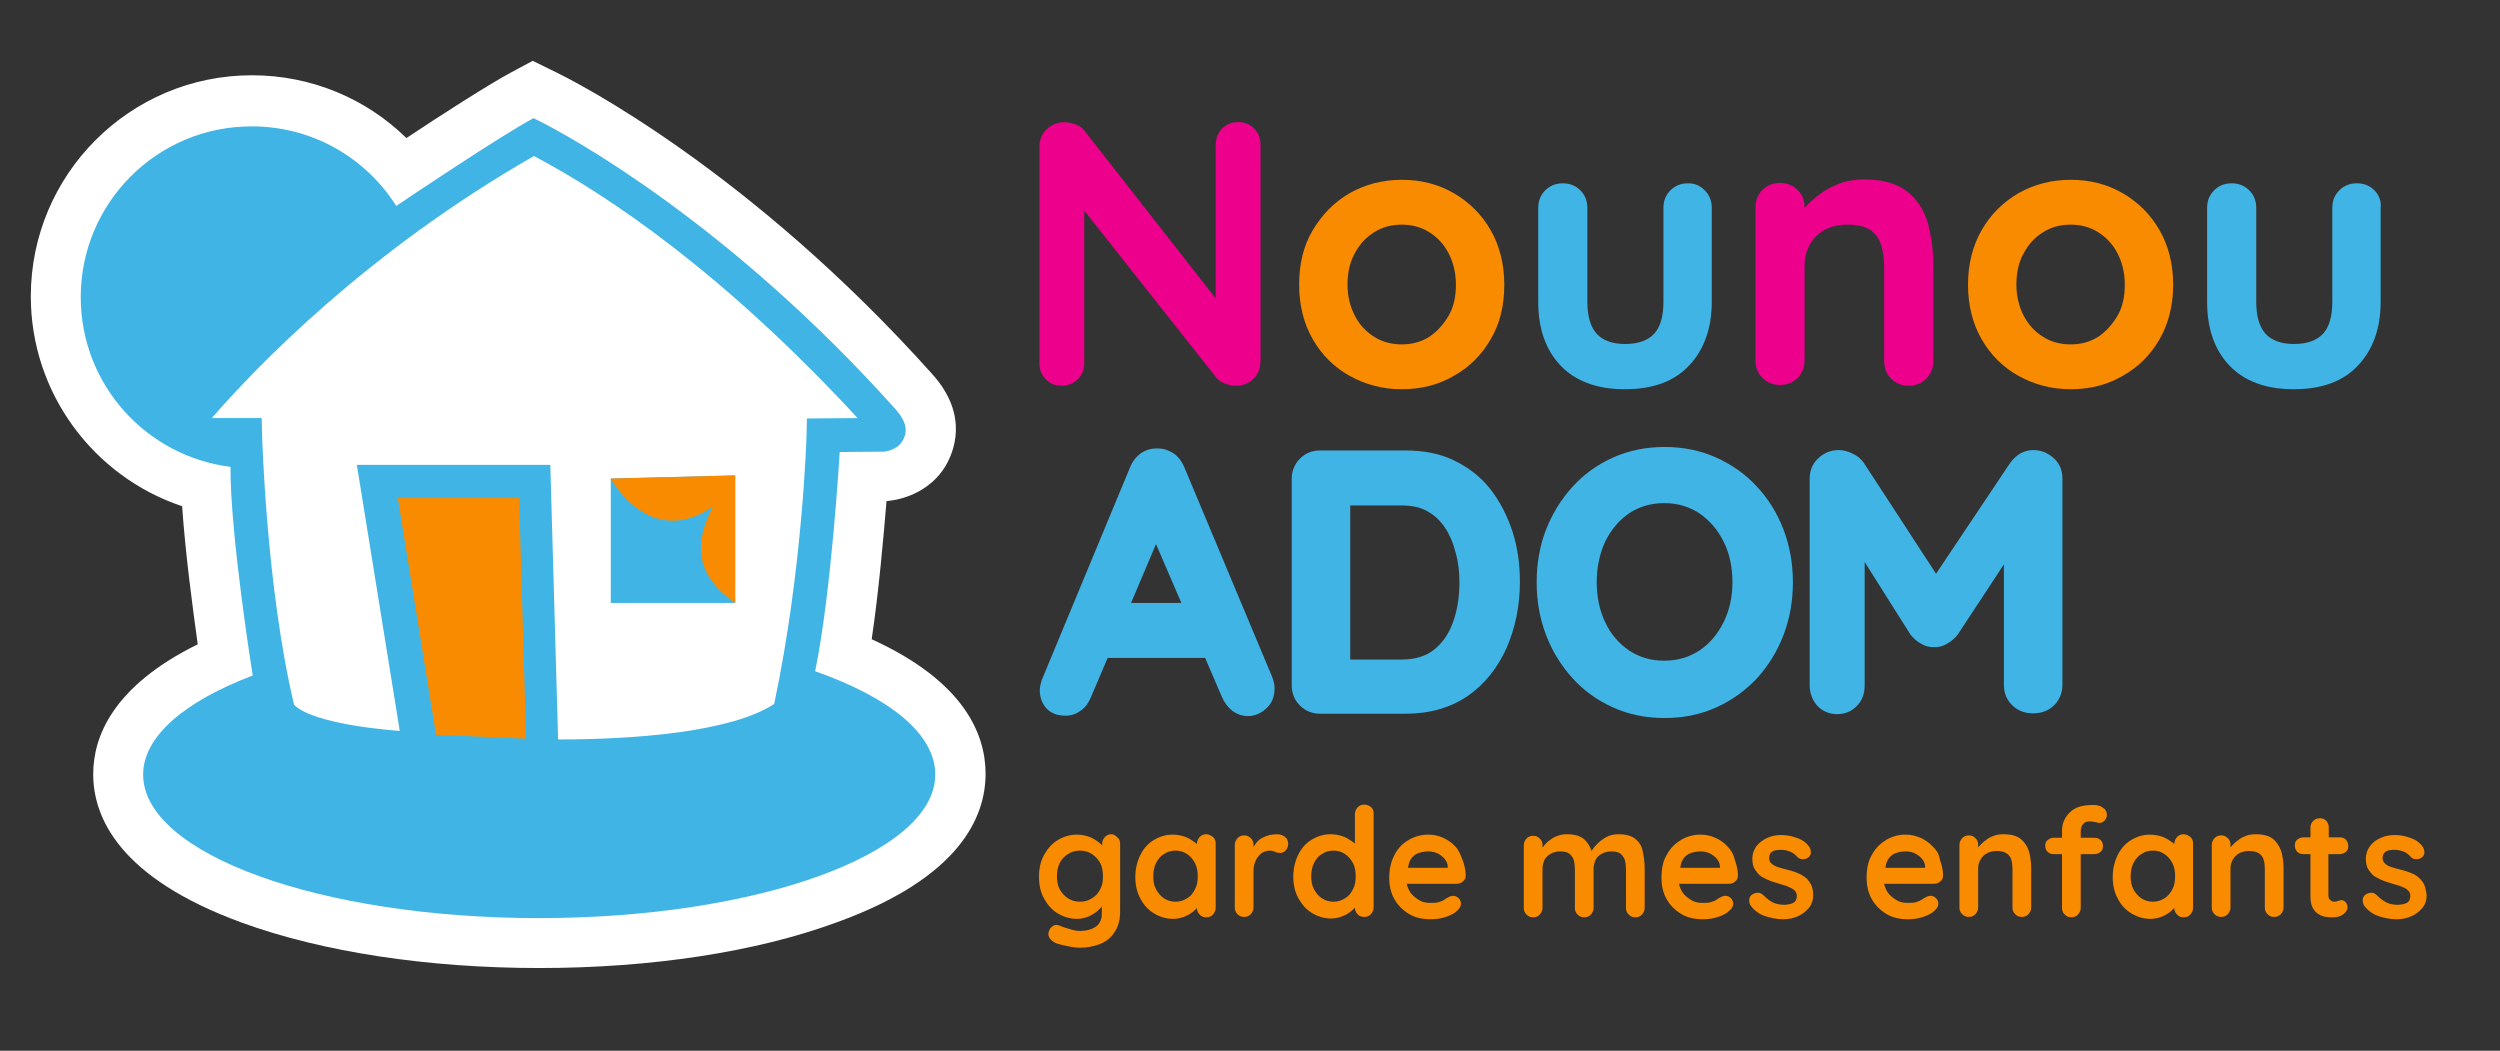
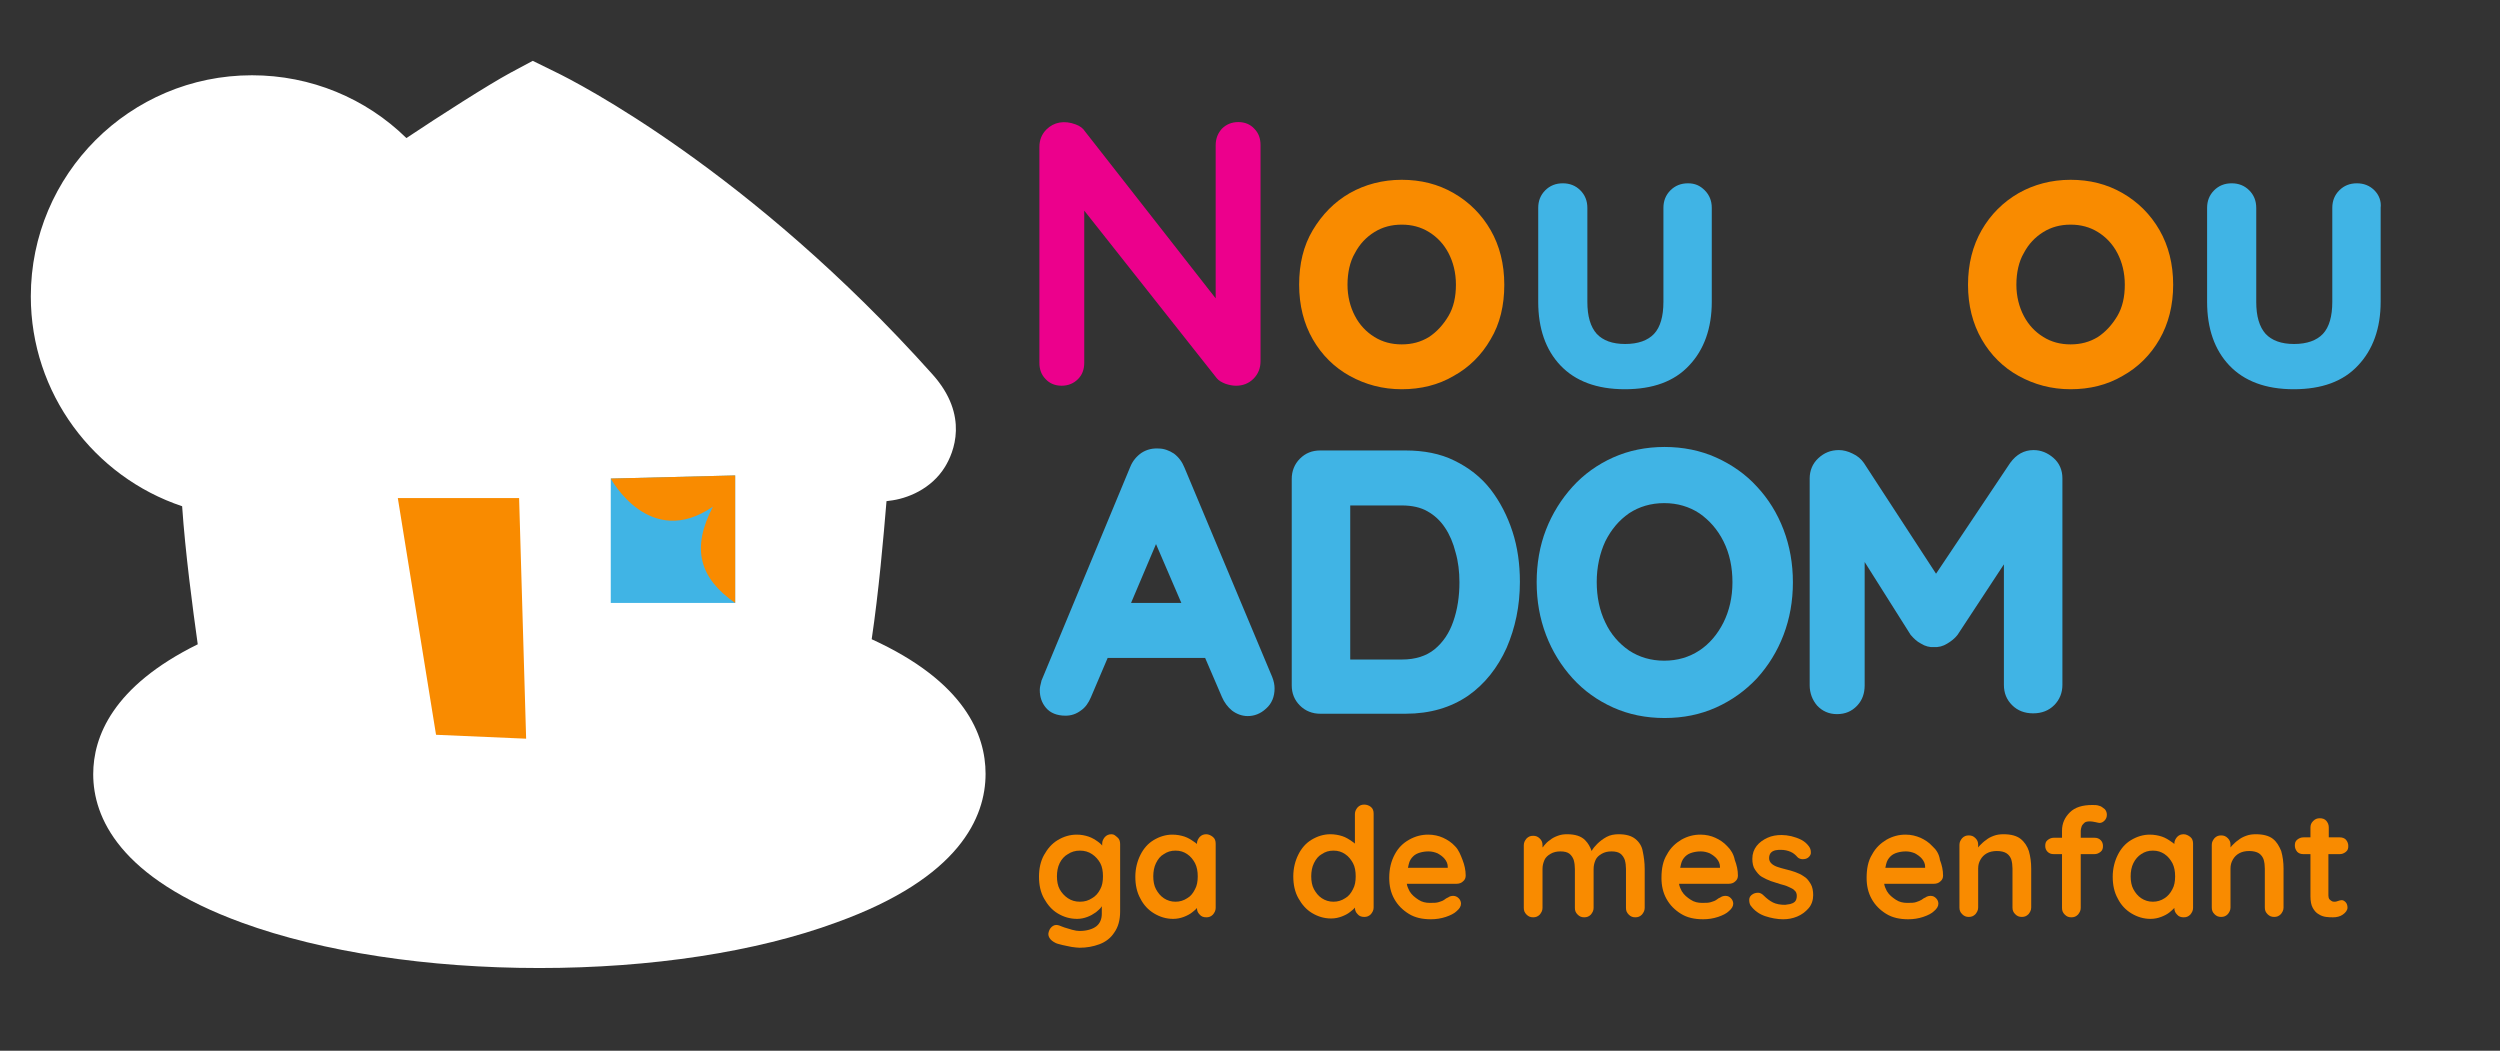
<svg xmlns="http://www.w3.org/2000/svg" version="1.1" id="LOGO" x="0px" y="0px" viewBox="0 0 641 269.4" style="enable-background:new 0 0 641 269.4;" xml:space="preserve">
  <rect x="0" y="0" width="641" height="269.4" fill="#333333" stroke="none" />
  <style type="text/css">
	.st0{fill:#EC008C;}
	.st1{fill:#F98B00;}
	.st2{fill:#40B4E5;}
	.st3{fill:#FFFFFF;}
	.st4{fill-rule:evenodd;clip-rule:evenodd;fill:#FFFFFF;}
</style>
  <g>
    <path class="st0" d="M317.5,31.3c-1.7,0-3.1,0.6-4.2,1.7c-1,1.1-1.6,2.5-1.6,4.2v39.3l-33.5-42.8c-0.5-0.8-1.3-1.4-2.4-1.8   c-2.9-1.1-5.6-0.6-7.5,1.3c-1.2,1.2-1.8,2.7-1.8,4.5V93c0,1.7,0.5,3.1,1.6,4.2c1,1.1,2.4,1.7,4.1,1.7s3.1-0.6,4.2-1.7   c1.1-1.1,1.6-2.5,1.6-4.2V54L312,97c0.5,0.6,1.2,1,2.2,1.4c0.9,0.3,1.8,0.5,2.7,0.5c1.8,0,3.3-0.6,4.5-1.8s1.8-2.7,1.8-4.5V37.2   c0-1.7-0.5-3.1-1.6-4.2C320.6,31.9,319.2,31.3,317.5,31.3L317.5,31.3z" />
    <path class="st1" d="M372.7,49.5c-4-2.3-8.4-3.4-13.3-3.4s-9.4,1.2-13.3,3.4c-4,2.3-7.1,5.5-9.5,9.5s-3.5,8.7-3.5,14s1.2,10,3.5,14   s5.5,7.2,9.5,9.4c4,2.2,8.4,3.4,13.3,3.4s9.4-1.1,13.3-3.4c4-2.2,7.2-5.4,9.5-9.4c2.4-4,3.5-8.7,3.5-14s-1.2-10-3.5-14   S376.7,51.8,372.7,49.5z M366.4,86.4c-2.1,1.3-4.4,1.9-7,1.9s-4.9-0.6-7-1.9c-2.1-1.3-3.8-3.1-5-5.4c-1.2-2.3-1.9-5-1.9-8   s0.6-5.9,1.9-8.1c1.2-2.3,2.9-4.1,5-5.4c2.1-1.3,4.4-1.9,7-1.9s4.9,0.6,7,1.9c2.1,1.3,3.8,3.1,5,5.4c1.2,2.3,1.9,5,1.9,8.1   s-0.6,5.8-1.9,8S368.4,85.1,366.4,86.4z" />
    <path class="st2" d="M432.8,47c-1.8,0-3.3,0.6-4.5,1.8c-1.2,1.2-1.8,2.7-1.8,4.5v24.1c0,3.7-0.8,6.5-2.4,8.2   c-1.6,1.7-4.1,2.6-7.4,2.6s-5.7-0.9-7.3-2.6c-1.6-1.8-2.4-4.5-2.4-8.2V53.3c0-1.8-0.6-3.3-1.8-4.5c-1.2-1.2-2.7-1.8-4.5-1.8   s-3.3,0.6-4.5,1.8c-1.2,1.2-1.8,2.7-1.8,4.5v24.1c0,6.8,1.9,12.3,5.7,16.3c3.8,4,9.3,6.1,16.5,6.1s12.7-2,16.5-6.1   c3.8-4,5.8-9.5,5.8-16.3V53.3c0-1.8-0.6-3.3-1.8-4.5S434.6,47,432.8,47L432.8,47z" />
-     <path class="st0" d="M489,49.1c-2.5-2-6.2-3.1-11-3.1c-2.2,0-4.3,0.3-6.2,1c-1.9,0.7-3.6,1.6-5.1,2.7c-1.5,1.1-2.8,2.3-3.9,3.5   c0,0,0,0.1-0.1,0.1v-0.1c0-1.8-0.6-3.3-1.8-4.5s-2.7-1.8-4.5-1.8s-3.3,0.6-4.5,1.8c-1.2,1.2-1.8,2.7-1.8,4.5v39.2   c0,1.8,0.6,3.3,1.8,4.5c1.2,1.2,2.7,1.8,4.5,1.8s3.3-0.6,4.5-1.8c1.2-1.2,1.8-2.7,1.8-4.5V68.2c0-2,0.4-3.8,1.3-5.4   c0.9-1.6,2.1-2.9,3.8-3.8c1.7-1,3.7-1.4,6.1-1.4s4.4,0.5,5.7,1.4c1.3,0.9,2.2,2.2,2.7,3.8c0.5,1.6,0.8,3.5,0.8,5.5v24.3   c0,1.8,0.6,3.3,1.8,4.5c1.2,1.2,2.7,1.8,4.5,1.8s3.3-0.6,4.5-1.8c1.2-1.2,1.8-2.7,1.8-4.5V68.2c0-4-0.5-7.7-1.4-11   C493.3,53.9,491.6,51.1,489,49.1L489,49.1z" />
    <path class="st1" d="M544.2,49.5c-4-2.3-8.4-3.4-13.3-3.4s-9.4,1.2-13.3,3.4c-4,2.3-7.2,5.5-9.5,9.5s-3.5,8.7-3.5,14s1.2,10,3.5,14   s5.5,7.2,9.5,9.4c4,2.2,8.4,3.4,13.3,3.4s9.4-1.1,13.3-3.4c4-2.2,7.2-5.4,9.5-9.4c2.3-4,3.5-8.7,3.5-14s-1.2-10-3.5-14   S548.2,51.8,544.2,49.5z M537.9,86.4c-2.1,1.3-4.4,1.9-7,1.9s-4.9-0.6-7-1.9c-2.1-1.3-3.8-3.1-5-5.4c-1.2-2.3-1.9-5-1.9-8   s0.6-5.9,1.9-8.1c1.2-2.3,2.9-4.1,5-5.4c2.1-1.3,4.4-1.9,7-1.9s4.9,0.6,7,1.9c2.1,1.3,3.8,3.1,5,5.4c1.2,2.3,1.9,5,1.9,8.1   s-0.6,5.8-1.9,8S539.9,85.1,537.9,86.4z" />
    <path class="st2" d="M608.8,48.8c-1.2-1.2-2.7-1.8-4.5-1.8s-3.3,0.6-4.5,1.8c-1.2,1.2-1.8,2.7-1.8,4.5v24.1c0,3.7-0.8,6.5-2.4,8.2   c-1.6,1.7-4.1,2.6-7.4,2.6s-5.7-0.9-7.3-2.6c-1.6-1.8-2.4-4.5-2.4-8.2V53.3c0-1.8-0.6-3.3-1.8-4.5s-2.7-1.8-4.5-1.8   s-3.3,0.6-4.5,1.8c-1.2,1.2-1.8,2.7-1.8,4.5v24.1c0,6.8,1.9,12.3,5.7,16.3c3.8,4,9.3,6.1,16.5,6.1s12.7-2,16.5-6.1   c3.8-4,5.8-9.5,5.8-16.3V53.3C610.6,51.6,610,50,608.8,48.8L608.8,48.8z" />
  </g>
  <g>
    <path class="st2" d="M303.7,119.9c-0.6-1.5-1.5-2.7-2.7-3.6c-1.2-0.8-2.6-1.3-3.9-1.3c-1.5-0.1-3,0.2-4.4,1.1   c-1.3,0.9-2.3,2.1-2.9,3.6L267,174.6l0,0.1c-0.2,0.8-0.4,1.5-0.4,2.2c0,1.8,0.5,3.3,1.6,4.6c1.1,1.3,2.8,2,5,2   c1.4,0,2.7-0.4,3.9-1.3c1.2-0.8,2-2,2.6-3.4l4.3-10.1h25l4.3,10c0.6,1.4,1.5,2.6,2.6,3.5c1.2,0.9,2.6,1.4,4,1.4   c1.7,0,3.3-0.6,4.7-1.9c1.5-1.3,2.2-3.1,2.2-5.2c0-0.9-0.2-1.9-0.6-2.9L303.7,119.9L303.7,119.9z M302.9,154.6H290l6.4-15.1   L302.9,154.6L302.9,154.6z" />
    <path class="st2" d="M382.2,125.5c-2.5-3.2-5.6-5.6-9.3-7.4c-3.6-1.8-7.9-2.6-12.5-2.6h-21.9c-2.1,0-3.8,0.7-5.2,2.1   c-1.4,1.4-2.1,3.2-2.1,5.2v52.9c0,2.1,0.7,3.8,2.1,5.2c1.4,1.4,3.2,2.1,5.2,2.1h21.9c6.3,0,11.6-1.6,16-4.6c4.3-3,7.6-7.2,9.9-12.3   c2.2-5.1,3.4-10.7,3.4-16.9c0-4.6-0.6-8.9-1.9-12.9C386.5,132.3,384.6,128.6,382.2,125.5L382.2,125.5z M374.2,149.3   c0,3.6-0.5,7-1.6,10.1c-1,2.9-2.6,5.3-4.8,7.1c-2.1,1.7-4.9,2.6-8.3,2.6h-13.3v-39.5h13.3c2.5,0,4.8,0.5,6.5,1.5   c1.8,1,3.3,2.4,4.5,4.2c1.2,1.8,2.1,3.9,2.7,6.3C373.9,144,374.2,146.6,374.2,149.3L374.2,149.3z" />
    <path class="st2" d="M450.5,124.8c-2.9-3.2-6.5-5.7-10.5-7.5c-4-1.8-8.5-2.7-13.2-2.7s-9.2,0.9-13.2,2.7c-4,1.8-7.5,4.3-10.4,7.5   c-2.9,3.2-5.2,6.9-6.8,11s-2.4,8.7-2.4,13.5s0.8,9.3,2.4,13.5c1.6,4.2,3.9,7.9,6.8,11.1c2.9,3.2,6.4,5.7,10.4,7.5   c4,1.8,8.4,2.7,13.2,2.7s9.2-0.9,13.2-2.7c4-1.8,7.5-4.3,10.5-7.5c2.9-3.2,5.2-6.9,6.8-11.1s2.4-8.7,2.4-13.5s-0.8-9.3-2.4-13.5   S453.4,127.9,450.5,124.8z M444.2,149.3c0,3.8-0.8,7.3-2.3,10.3c-1.5,3-3.6,5.5-6.2,7.2c-2.6,1.7-5.6,2.6-9,2.6s-6.4-0.9-9-2.6   c-2.6-1.8-4.7-4.2-6.1-7.2c-1.5-3.1-2.2-6.6-2.2-10.4s0.8-7.4,2.2-10.4c1.5-3,3.5-5.4,6.1-7.2c2.6-1.7,5.6-2.6,9-2.6s6.4,0.9,9,2.6   c2.6,1.8,4.7,4.2,6.2,7.2C443.5,142,444.2,145.5,444.2,149.3L444.2,149.3z" />
    <path class="st2" d="M526.5,117.4L526.5,117.4c-1.5-1.3-3.2-2-5.1-2c-2.4,0-4.4,1.1-6,3.3l-19,28.4l-18.5-28.4   c-0.7-1-1.6-1.8-2.9-2.4c-1.2-0.6-2.4-0.9-3.5-0.9c-2.1,0-3.8,0.7-5.3,2.1c-1.5,1.4-2.2,3.2-2.2,5.2v53c0,2,0.7,3.8,1.9,5.2   c1.3,1.4,3,2.2,5.1,2.2s3.8-0.7,5.2-2.2c1.3-1.4,1.9-3.1,1.9-5.2v-31.6l11.8,18.7l0.1,0.1c0.7,0.8,1.5,1.6,2.5,2.1   c1.1,0.7,2.3,1,3.3,0.9c1.2,0.1,2.4-0.2,3.5-0.9c1-0.6,1.9-1.3,2.6-2.2l11.9-18.1v30.9c0,2.1,0.7,3.8,2.1,5.2   c1.4,1.4,3.2,2.1,5.4,2.1s4-0.7,5.4-2.1c1.4-1.4,2.1-3.2,2.1-5.2v-53C528.8,120.5,528,118.7,526.5,117.4L526.5,117.4z" />
  </g>
  <g>
    <path class="st1" d="M285,213.9c-0.7,0-1.2,0.2-1.7,0.7c-0.4,0.5-0.7,1-0.7,1.7v0.5c-0.3-0.4-0.7-0.7-1.1-1c-0.7-0.5-1.5-1-2.4-1.3   s-1.9-0.5-3-0.5c-1.8,0-3.4,0.5-4.9,1.4c-1.5,0.9-2.6,2.2-3.5,3.8c-0.9,1.6-1.3,3.5-1.3,5.6s0.4,4,1.3,5.6c0.9,1.6,2,2.9,3.5,3.8   s3.1,1.4,5,1.4c0.9,0,1.8-0.2,2.6-0.5c0.8-0.3,1.5-0.7,2.2-1.2c0.6-0.5,1.1-0.9,1.4-1.4c0,0,0-0.1,0.1-0.1v1.9   c0,1.4-0.5,2.5-1.4,3.2s-2.4,1.2-4.3,1.2c-0.5,0-1.2-0.1-1.9-0.3c-0.7-0.2-1.4-0.4-2-0.6s-1-0.4-1.3-0.5c-0.6-0.2-1.1-0.2-1.6,0.1   c-0.5,0.3-0.9,0.8-1.1,1.5c-0.2,0.6-0.1,1.1,0.2,1.6s0.8,0.9,1.6,1.3c0.4,0.2,1,0.3,1.7,0.5c0.8,0.2,1.5,0.3,2.4,0.5   c0.8,0.1,1.5,0.2,2,0.2c1.8,0,3.5-0.3,5.1-0.9c1.6-0.6,2.9-1.6,3.8-3c1-1.4,1.5-3.2,1.5-5.4v-17.3c0-0.7-0.2-1.3-0.7-1.7   S285.7,213.9,285,213.9L285,213.9z M282.1,228c-0.5,1-1.2,1.8-2.1,2.3c-0.9,0.6-1.9,0.9-3.1,0.9s-2.2-0.3-3.1-0.9   c-0.9-0.6-1.6-1.4-2.1-2.3s-0.7-2.1-0.7-3.3s0.2-2.4,0.7-3.4c0.5-1,1.2-1.8,2.1-2.3c0.9-0.6,1.9-0.9,3.1-0.9s2.2,0.3,3.1,0.9   c0.9,0.6,1.6,1.4,2.1,2.3s0.7,2.1,0.7,3.4S282.6,227.1,282.1,228z" />
    <path class="st1" d="M309.3,213.9c-0.7,0-1.2,0.2-1.7,0.7c-0.4,0.5-0.7,1-0.7,1.7v0.1c-0.2-0.2-0.5-0.4-0.8-0.6   c-0.7-0.5-1.5-1-2.4-1.3s-2-0.5-3.1-0.5c-1.7,0-3.3,0.5-4.8,1.4s-2.6,2.2-3.4,3.8c-0.8,1.6-1.3,3.5-1.3,5.6s0.4,4,1.3,5.6   c0.8,1.6,2,2.9,3.5,3.8c1.5,0.9,3.1,1.4,4.9,1.4c1,0,1.9-0.2,2.7-0.5c0.8-0.3,1.6-0.7,2.2-1.2c0.5-0.4,0.9-0.7,1.2-1.1   c0,0.7,0.2,1.2,0.7,1.7c0.4,0.5,1,0.7,1.7,0.7s1.2-0.2,1.7-0.7c0.4-0.5,0.7-1,0.7-1.7v-16.5c0-0.7-0.2-1.3-0.7-1.7   S309.9,213.9,309.3,213.9L309.3,213.9z M306.4,228c-0.5,1-1.1,1.8-2,2.3c-0.9,0.6-1.9,0.9-3,0.9s-2.1-0.3-3-0.9   c-0.9-0.6-1.5-1.4-2-2.3s-0.7-2.1-0.7-3.3s0.2-2.4,0.7-3.4c0.5-1,1.1-1.8,2-2.3c0.9-0.6,1.8-0.9,3-0.9s2.1,0.3,3,0.9   c0.9,0.6,1.5,1.4,2,2.3c0.5,1,0.7,2.1,0.7,3.4S306.9,227.1,306.4,228z" />
-     <path class="st1" d="M329.5,214.6c-0.5-0.4-1.2-0.7-2-0.7c-0.6,0-1.3,0.1-2,0.2c-0.6,0.2-1.3,0.4-1.8,0.7c-0.6,0.3-1.1,0.7-1.5,1.2   c-0.3,0.4-0.6,0.8-0.8,1.2v-0.6c0-0.7-0.2-1.2-0.7-1.7s-1-0.7-1.7-0.7s-1.2,0.2-1.7,0.7c-0.4,0.5-0.7,1-0.7,1.7v16.1   c0,0.7,0.2,1.2,0.7,1.7s1,0.7,1.7,0.7s1.2-0.2,1.7-0.7c0.4-0.5,0.7-1,0.7-1.7v-9.2c0-0.9,0.1-1.8,0.4-2.4c0.2-0.7,0.6-1.3,1-1.7   c0.4-0.5,0.8-0.8,1.3-1s1-0.3,1.4-0.3c0.5,0,1,0.1,1.4,0.3s0.9,0.3,1.3,0.3c0.5,0,1-0.2,1.4-0.6c0.4-0.4,0.7-1,0.7-1.9   C330.2,215.5,330,215,329.5,214.6L329.5,214.6z" />
    <path class="st1" d="M349.8,206.3c-0.7,0-1.2,0.2-1.7,0.7c-0.4,0.5-0.7,1-0.7,1.7v7.6c-0.2-0.2-0.5-0.4-0.8-0.6   c-0.7-0.5-1.5-1-2.4-1.3s-2-0.5-3.1-0.5c-1.7,0-3.3,0.5-4.8,1.4s-2.6,2.2-3.4,3.8c-0.8,1.6-1.3,3.5-1.3,5.6s0.4,4,1.3,5.6   s2,2.9,3.5,3.8c1.5,0.9,3.1,1.4,4.9,1.4c1,0,1.9-0.2,2.7-0.5c0.8-0.3,1.6-0.7,2.2-1.2c0.5-0.4,0.9-0.7,1.2-1.1   c0,0.7,0.2,1.2,0.7,1.7c0.4,0.5,1,0.7,1.7,0.7s1.2-0.2,1.7-0.7c0.4-0.5,0.7-1,0.7-1.7v-24.1c0-0.7-0.2-1.3-0.7-1.7   S350.4,206.3,349.8,206.3L349.8,206.3z M346.9,228c-0.5,1-1.1,1.8-2,2.3c-0.9,0.6-1.9,0.9-3,0.9s-2.1-0.3-3-0.9   c-0.9-0.6-1.5-1.4-2-2.3s-0.7-2.1-0.7-3.3s0.2-2.4,0.7-3.4c0.5-1,1.1-1.8,2-2.3c0.9-0.6,1.8-0.9,3-0.9s2.1,0.3,3,0.9   c0.9,0.6,1.5,1.4,2,2.3s0.7,2.1,0.7,3.4S347.4,227.1,346.9,228z" />
    <path class="st1" d="M373.1,217c-0.9-1-2-1.7-3.1-2.2s-2.4-0.8-3.8-0.8c-1.7,0-3.3,0.4-4.9,1.3s-2.8,2.1-3.7,3.8s-1.4,3.6-1.4,6   c0,2,0.4,3.8,1.3,5.4s2.1,2.8,3.7,3.8s3.5,1.4,5.7,1.4c1.3,0,2.6-0.2,3.8-0.6c1.2-0.4,2.2-0.9,2.8-1.5c0.7-0.6,1.1-1.2,1.1-1.9   c0-0.5-0.2-1-0.6-1.4c-0.4-0.4-0.9-0.6-1.4-0.6c-0.4,0-0.9,0.1-1.3,0.4c-0.3,0.1-0.6,0.3-1,0.6s-0.8,0.4-1.4,0.6s-1.3,0.2-2.3,0.2   c-1,0-2-0.2-2.9-0.8s-1.7-1.2-2.3-2.2c-0.3-0.6-0.6-1.2-0.7-1.9h12.8c0.6,0,1.2-0.2,1.6-0.6c0.5-0.4,0.7-0.9,0.7-1.5   c0-1.4-0.3-2.7-0.8-4S374,217.9,373.1,217L373.1,217z M362.3,219.6c0.5-0.5,1.1-0.8,1.8-1s1.4-0.3,2.2-0.3s1.6,0.2,2.3,0.5   c0.7,0.4,1.3,0.8,1.8,1.4s0.8,1.3,0.8,2v0.3h-10.2c0.1-0.3,0.1-0.6,0.2-0.9C361.4,220.7,361.8,220.1,362.3,219.6L362.3,219.6z" />
    <path class="st1" d="M419.3,215.1c-1-0.8-2.4-1.2-4.3-1.2c-1.1,0-2.2,0.2-3.1,0.7s-1.7,1.1-2.4,1.8c-0.6,0.6-1.1,1.2-1.4,1.8   c-0.4-1.1-0.9-2-1.7-2.8c-1-1-2.5-1.5-4.6-1.5c-0.9,0-1.6,0.1-2.4,0.4s-1.4,0.6-2,1.1c-0.6,0.4-1.1,0.9-1.5,1.4   c-0.1,0.2-0.3,0.4-0.4,0.5v-0.6c0-0.7-0.2-1.2-0.7-1.7s-1-0.7-1.7-0.7s-1.2,0.2-1.7,0.7c-0.4,0.5-0.7,1-0.7,1.7v16.1   c0,0.7,0.2,1.2,0.7,1.7s1,0.7,1.7,0.7s1.2-0.2,1.7-0.7c0.4-0.5,0.7-1,0.7-1.7v-10c0-0.9,0.2-1.6,0.5-2.3s0.9-1.2,1.6-1.6   c0.7-0.4,1.5-0.6,2.5-0.6s1.8,0.2,2.3,0.6c0.5,0.4,0.9,1,1.1,1.6c0.2,0.7,0.3,1.5,0.3,2.3v10c0,0.7,0.2,1.2,0.7,1.7s1,0.7,1.7,0.7   c0.7,0,1.2-0.2,1.7-0.7c0.4-0.5,0.7-1,0.7-1.7v-10c0-0.9,0.2-1.6,0.5-2.3c0.3-0.7,0.9-1.2,1.6-1.6s1.5-0.6,2.5-0.6s1.8,0.2,2.3,0.6   s0.9,1,1.1,1.6c0.2,0.7,0.3,1.5,0.3,2.3v10c0,0.7,0.2,1.2,0.7,1.7s1,0.7,1.7,0.7s1.2-0.2,1.7-0.7c0.4-0.5,0.7-1,0.7-1.7v-10   c0-1.6-0.2-3.1-0.5-4.5C421,217,420.3,215.9,419.3,215.1L419.3,215.1z" />
    <path class="st1" d="M442.9,217c-0.9-1-2-1.7-3.1-2.2s-2.4-0.8-3.8-0.8c-1.7,0-3.3,0.4-4.9,1.3c-1.5,0.9-2.8,2.1-3.7,3.8   c-1,1.6-1.4,3.6-1.4,6c0,2,0.4,3.8,1.3,5.4s2.1,2.8,3.7,3.8s3.5,1.4,5.7,1.4c1.3,0,2.6-0.2,3.8-0.6c1.2-0.4,2.2-0.9,2.8-1.5   c0.7-0.6,1.1-1.2,1.1-1.9c0-0.5-0.2-1-0.6-1.4c-0.4-0.4-0.8-0.6-1.4-0.6c-0.4,0-0.9,0.1-1.3,0.4c-0.3,0.1-0.6,0.3-1,0.6   s-0.8,0.4-1.4,0.6s-1.3,0.2-2.3,0.2c-1,0-2-0.2-2.9-0.8s-1.7-1.2-2.3-2.2c-0.3-0.6-0.6-1.2-0.7-1.9h12.8c0.6,0,1.2-0.2,1.6-0.6   c0.5-0.4,0.7-0.9,0.7-1.5c0-1.4-0.3-2.7-0.8-4C444.5,219,443.8,217.9,442.9,217L442.9,217z M432.1,219.6c0.5-0.5,1.1-0.8,1.8-1   s1.4-0.3,2.2-0.3s1.6,0.2,2.3,0.5c0.7,0.4,1.3,0.8,1.8,1.4s0.8,1.3,0.8,2v0.3h-10.2c0.1-0.3,0.1-0.6,0.2-0.9   C431.2,220.7,431.6,220.1,432.1,219.6L432.1,219.6z" />
    <path class="st1" d="M462.5,224.7c-0.7-0.5-1.4-0.8-2.2-1.1c-0.8-0.3-1.6-0.5-2.4-0.7c-0.8-0.2-1.5-0.4-2.1-0.6s-1.2-0.5-1.6-0.9   c-0.4-0.4-0.6-0.8-0.6-1.4c0-0.6,0.2-1.1,0.5-1.4c0.3-0.3,0.7-0.5,1.2-0.6c0.5-0.1,0.9-0.1,1.3-0.1c1,0,1.8,0.2,2.5,0.5   s1.3,0.8,1.8,1.4c0.3,0.3,0.8,0.5,1.3,0.5c0.5,0,1-0.1,1.4-0.4c0.5-0.4,0.8-0.9,0.7-1.5c0-0.5-0.2-1-0.5-1.4   c-0.5-0.7-1.2-1.3-2-1.7c-0.8-0.4-1.7-0.7-2.5-0.9c-0.9-0.2-1.7-0.3-2.5-0.3c-1.3,0-2.5,0.2-3.6,0.7s-2.1,1.2-2.8,2.1   c-0.7,0.9-1.1,2-1.1,3.3c0,1.1,0.2,2.1,0.7,2.8s1,1.4,1.7,1.8s1.5,0.8,2.3,1.1c0.8,0.3,1.7,0.5,2.5,0.8c0.8,0.2,1.5,0.4,2.1,0.7   s1.2,0.5,1.5,0.9c0.4,0.3,0.6,0.8,0.6,1.4c0,0.7-0.2,1.2-0.5,1.5c-0.3,0.3-0.8,0.5-1.2,0.6s-0.9,0.1-1.3,0.2   c-1.2,0-2.3-0.2-3.1-0.6s-1.6-1-2.4-1.8c-0.4-0.4-0.9-0.7-1.4-0.7c-0.5,0-0.9,0.1-1.3,0.3c-0.7,0.4-1,0.9-1,1.5   c0,0.6,0.1,1,0.3,1.4c1,1.4,2.3,2.3,3.8,2.8c1.5,0.5,3.1,0.8,4.6,0.8c1.2,0,2.4-0.2,3.6-0.7c1.2-0.5,2.1-1.2,2.9-2.1   c0.8-0.9,1.2-2.1,1.2-3.4c0-1.1-0.2-2.1-0.6-2.8C463.7,225.7,463.2,225.1,462.5,224.7L462.5,224.7z" />
    <path class="st1" d="M495.5,217c-0.9-1-2-1.7-3.1-2.2c-1.2-0.5-2.4-0.8-3.8-0.8c-1.7,0-3.3,0.4-4.9,1.3c-1.5,0.9-2.8,2.1-3.7,3.8   c-1,1.6-1.4,3.6-1.4,6c0,2,0.4,3.8,1.3,5.4s2.1,2.8,3.7,3.8s3.5,1.4,5.7,1.4c1.3,0,2.6-0.2,3.8-0.6c1.2-0.4,2.2-0.9,2.8-1.5   c0.7-0.6,1.1-1.2,1.1-1.9c0-0.5-0.2-1-0.6-1.4c-0.4-0.4-0.8-0.6-1.4-0.6c-0.4,0-0.9,0.1-1.3,0.4c-0.3,0.1-0.6,0.3-1,0.6   c-0.3,0.2-0.8,0.4-1.4,0.6s-1.3,0.2-2.3,0.2c-1,0-2-0.2-2.9-0.8s-1.7-1.2-2.3-2.2c-0.3-0.6-0.6-1.2-0.7-1.9h12.8   c0.6,0,1.2-0.2,1.6-0.6c0.5-0.4,0.7-0.9,0.7-1.5c0-1.4-0.3-2.7-0.8-4C497.2,219,496.5,217.9,495.5,217L495.5,217z M484.7,219.6   c0.5-0.5,1.1-0.8,1.8-1s1.4-0.3,2.2-0.3s1.6,0.2,2.3,0.5c0.7,0.4,1.3,0.8,1.8,1.4s0.8,1.3,0.8,2v0.3h-10.2c0.1-0.3,0.1-0.6,0.2-0.9   C483.8,220.7,484.2,220.1,484.7,219.6L484.7,219.6z" />
    <path class="st1" d="M518.1,215.1c-1-0.8-2.5-1.2-4.4-1.2c-0.9,0-1.7,0.1-2.5,0.4s-1.4,0.6-2,1.1c-0.6,0.4-1.1,0.9-1.6,1.4   c-0.2,0.2-0.3,0.4-0.4,0.5v-0.7c0-0.7-0.2-1.2-0.7-1.7s-1-0.7-1.7-0.7s-1.2,0.2-1.7,0.7c-0.4,0.5-0.7,1-0.7,1.7v16.1   c0,0.7,0.2,1.2,0.7,1.7s1,0.7,1.7,0.7s1.2-0.2,1.7-0.7c0.4-0.5,0.7-1,0.7-1.7v-10c0-0.9,0.2-1.6,0.6-2.3c0.4-0.7,0.9-1.2,1.6-1.6   c0.7-0.4,1.6-0.6,2.6-0.6s1.9,0.2,2.5,0.6c0.6,0.4,1,1,1.2,1.6c0.2,0.7,0.3,1.5,0.3,2.3v10c0,0.7,0.2,1.2,0.7,1.7s1,0.7,1.7,0.7   s1.2-0.2,1.7-0.7c0.4-0.5,0.7-1,0.7-1.7v-10c0-1.6-0.2-3.1-0.6-4.5C519.8,217,519.1,215.9,518.1,215.1L518.1,215.1z" />
    <path class="st1" d="M538.2,206.6c-0.5-0.2-1.1-0.2-1.7-0.2c-2.6,0-4.5,0.6-5.8,1.9c-1.3,1.3-2,2.8-2,4.7v1.8h-2.1   c-0.6,0-1.1,0.2-1.6,0.6s-0.6,0.9-0.6,1.5s0.2,1.1,0.6,1.5c0.4,0.4,0.9,0.6,1.6,0.6h2.1v13.8c0,0.7,0.2,1.2,0.7,1.7s1,0.7,1.7,0.7   s1.2-0.2,1.7-0.7c0.4-0.5,0.7-1,0.7-1.7V219h3.5c0.6,0,1.1-0.2,1.6-0.6s0.6-0.9,0.6-1.5s-0.2-1.1-0.6-1.5c-0.4-0.4-0.9-0.6-1.6-0.6   h-3.5v-1.8c0-0.3,0.1-0.6,0.2-1c0.1-0.4,0.4-0.7,0.7-1c0.3-0.3,0.8-0.4,1.5-0.4c0.4,0,0.9,0.1,1.4,0.2c0.5,0.1,0.8,0.2,1,0.2   c0.5,0,0.9-0.2,1.3-0.6c0.4-0.4,0.6-0.9,0.6-1.5c0-0.6-0.2-1-0.5-1.4C539.1,207,538.7,206.7,538.2,206.6L538.2,206.6z" />
    <path class="st1" d="M559.9,213.9c-0.7,0-1.2,0.2-1.7,0.7c-0.4,0.5-0.7,1-0.7,1.7v0.1c-0.2-0.2-0.5-0.4-0.8-0.6   c-0.7-0.5-1.5-1-2.4-1.3s-2-0.5-3.1-0.5c-1.7,0-3.3,0.5-4.8,1.4s-2.6,2.2-3.4,3.8c-0.8,1.6-1.3,3.5-1.3,5.6s0.4,4,1.3,5.6   c0.8,1.6,2,2.9,3.5,3.8c1.5,0.9,3.1,1.4,4.9,1.4c1,0,1.9-0.2,2.7-0.5c0.8-0.3,1.6-0.7,2.2-1.2c0.5-0.4,0.8-0.7,1.2-1.1   c0,0.7,0.2,1.2,0.7,1.7c0.4,0.5,1,0.7,1.7,0.7s1.2-0.2,1.7-0.7c0.4-0.5,0.7-1,0.7-1.7v-16.5c0-0.7-0.2-1.3-0.7-1.7   S560.5,213.9,559.9,213.9z M557,228c-0.5,1-1.2,1.8-2,2.3c-0.9,0.6-1.9,0.9-3,0.9s-2.1-0.3-3-0.9c-0.9-0.6-1.5-1.4-2-2.3   s-0.7-2.1-0.7-3.3s0.2-2.4,0.7-3.4c0.5-1,1.2-1.8,2-2.3c0.9-0.6,1.8-0.9,3-0.9s2.1,0.3,3,0.9c0.9,0.6,1.5,1.4,2,2.3   c0.5,1,0.7,2.1,0.7,3.4S557.5,227.1,557,228z" />
    <path class="st1" d="M582.8,215.1c-1-0.8-2.5-1.2-4.4-1.2c-0.9,0-1.7,0.1-2.5,0.4c-0.8,0.3-1.4,0.6-2,1.1c-0.6,0.4-1.1,0.9-1.6,1.4   c-0.2,0.2-0.3,0.4-0.4,0.5v-0.7c0-0.7-0.2-1.2-0.7-1.7s-1-0.7-1.7-0.7s-1.2,0.2-1.7,0.7c-0.4,0.5-0.7,1-0.7,1.7v16.1   c0,0.7,0.2,1.2,0.7,1.7s1,0.7,1.7,0.7s1.2-0.2,1.7-0.7c0.4-0.5,0.7-1,0.7-1.7v-10c0-0.9,0.2-1.6,0.6-2.3c0.4-0.7,0.9-1.2,1.6-1.6   c0.7-0.4,1.6-0.6,2.6-0.6s1.9,0.2,2.5,0.6c0.6,0.4,1,1,1.2,1.6c0.2,0.7,0.3,1.5,0.3,2.3v10c0,0.7,0.2,1.2,0.7,1.7s1,0.7,1.7,0.7   s1.2-0.2,1.7-0.7c0.4-0.5,0.7-1,0.7-1.7v-10c0-1.6-0.2-3.1-0.6-4.5C584.4,217,583.8,215.9,582.8,215.1L582.8,215.1z" />
    <path class="st1" d="M599.9,219c0.6,0,1.1-0.2,1.6-0.6s0.6-0.9,0.6-1.5s-0.2-1.1-0.6-1.6c-0.4-0.4-0.9-0.6-1.6-0.6h-2.8v-2.5   c0-0.7-0.2-1.2-0.6-1.7s-1-0.7-1.7-0.7s-1.2,0.2-1.7,0.7c-0.5,0.5-0.7,1-0.7,1.7v2.5h-1.8c-0.6,0-1.1,0.2-1.6,0.6s-0.6,0.9-0.6,1.5   s0.2,1.1,0.6,1.6c0.4,0.4,0.9,0.6,1.6,0.6h1.8v10.8c0,1.3,0.2,2.3,0.6,3s0.9,1.3,1.5,1.6c0.6,0.4,1.2,0.6,1.9,0.7s1.3,0.1,1.8,0.1   c0.9,0,1.8-0.2,2.5-0.7s1.2-1.1,1.2-1.8c0-0.6-0.2-1.1-0.5-1.4s-0.6-0.5-1-0.5c-0.3,0-0.6,0.1-0.9,0.2s-0.5,0.2-0.9,0.2   c-0.3,0-0.5,0-0.8-0.2c-0.2-0.1-0.4-0.3-0.6-0.5c-0.1-0.2-0.2-0.5-0.2-0.9V219L599.9,219L599.9,219z" />
-     <path class="st1" d="M621.4,226.5c-0.4-0.7-1-1.3-1.6-1.8c-0.7-0.5-1.4-0.8-2.2-1.1s-1.6-0.5-2.4-0.7c-0.8-0.2-1.5-0.4-2.1-0.6   s-1.2-0.5-1.6-0.9c-0.4-0.4-0.6-0.8-0.6-1.4c0-0.6,0.2-1.1,0.5-1.4c0.3-0.3,0.7-0.5,1.2-0.6c0.5-0.1,0.9-0.1,1.3-0.1   c1,0,1.8,0.2,2.5,0.5s1.3,0.8,1.8,1.4c0.3,0.3,0.8,0.5,1.3,0.5c0.5,0,1-0.1,1.4-0.4c0.5-0.4,0.8-0.9,0.7-1.5c0-0.5-0.2-1-0.5-1.4   c-0.5-0.7-1.2-1.3-2-1.7c-0.8-0.4-1.7-0.7-2.5-0.9c-0.9-0.2-1.7-0.3-2.5-0.3c-1.3,0-2.5,0.2-3.6,0.7c-1.2,0.5-2.1,1.2-2.8,2.1   c-0.7,0.9-1.1,2-1.1,3.3c0,1.1,0.2,2.1,0.7,2.8s1,1.4,1.7,1.8s1.5,0.8,2.3,1.1c0.8,0.3,1.7,0.5,2.5,0.8c0.8,0.2,1.5,0.4,2.1,0.7   c0.6,0.2,1.2,0.5,1.5,0.9c0.4,0.3,0.6,0.8,0.6,1.4c0,0.7-0.2,1.2-0.5,1.5s-0.8,0.5-1.2,0.6s-0.9,0.1-1.3,0.2   c-1.2,0-2.3-0.2-3.1-0.6c-0.8-0.4-1.6-1-2.4-1.8c-0.4-0.4-0.9-0.7-1.4-0.7c-0.5,0-0.9,0.1-1.3,0.3c-0.7,0.4-1,0.9-1,1.5   c0,0.6,0.1,1,0.3,1.4c1,1.4,2.3,2.3,3.8,2.8c1.5,0.5,3.1,0.8,4.6,0.8c1.2,0,2.4-0.2,3.6-0.7c1.2-0.5,2.1-1.2,2.9-2.1   c0.8-0.9,1.2-2.1,1.2-3.4C622,228.1,621.8,227.2,621.4,226.5L621.4,226.5z" />
  </g>
  <path class="st3" d="M138.3,248.2c-28.6,0-55.6-4.1-76.2-11.6c-31.6-11.5-38.2-27.1-38.2-38.1c0-9.5,4.9-22.5,26.8-33.3  c-1.3-9.3-3.2-23.6-4-35.4c-22.7-7.6-38.8-29-38.8-53.8c0-31.3,25.4-56.7,56.7-56.7c15.1,0,29.2,5.9,39.6,16.1  c8.7-5.8,20.9-13.6,26.6-16.7l5.8-3.1l5.9,2.9c5,2.4,49.8,25.2,96.6,77.5c9.5,10.6,5.4,20.1,3.2,23.7c-3.5,5.7-9.7,8.2-14.3,8.7  l-0.7,0.1c-0.8,9.6-2,23.3-3.8,35.4c23.9,10.9,29.2,24.5,29.2,34.5c0,11.1-6.6,26.7-38.2,38.1C193.9,244.1,166.9,248.2,138.3,248.2  L138.3,248.2z" />
-   <path class="st2" d="M209,172.1c4.2-20.3,6.3-56.2,6.3-56.2l11.4-0.1c0,0,3.2-0.3,4.6-2.6s1.5-4.7-1.8-8.4  c-42.1-47-82.9-69.8-92.7-74.5c-8.1,4.3-32.1,20.4-35.2,22.5c-7.8-12.3-21.4-20.4-37.1-20.4c-24.2,0-43.8,19.6-43.8,43.8  c0,22.4,16.8,40.8,38.4,43.5c-0.1,17.4,5.7,53.5,5.7,53.5l0,0c-17.4,6.6-28.1,15.6-28.1,25.4c0,20.4,45.5,36.8,101.5,36.8  s101.6-16.5,101.6-36.8C239.8,188.1,228,178.8,209,172.1" />
  <path class="st4" d="M206.8,111.5c0,0.4-1,34.6-8.3,69c-11.2,7.3-36.1,9.1-55.4,9.1l-2-70.4H91.5l11,68.2c0,0-21.9-1.4-27.1-6.7  c-7.1-29.8-8.2-68.9-8.2-69.3l-0.1-4.2H54.3C65.5,94.3,93.8,64.7,136.9,40c19.3,10.2,48.7,30.1,83,67.2c-4.4,0-13,0.1-13,0.1  L206.8,111.5L206.8,111.5z" />
  <polygon class="st2" points="156.6,122.7 188.5,121.9 188.5,154.6 156.6,154.6 " />
  <path class="st1" d="M156.6,122.7c0,0,9.9,18.4,26.2,7.2c-5.6,10.7-3.5,18.3,5.7,24.7v-32.7L156.6,122.7L156.6,122.7z" />
  <polygon class="st1" points="102,127.7 133.1,127.7 134.9,189.4 111.8,188.4 " />
</svg>